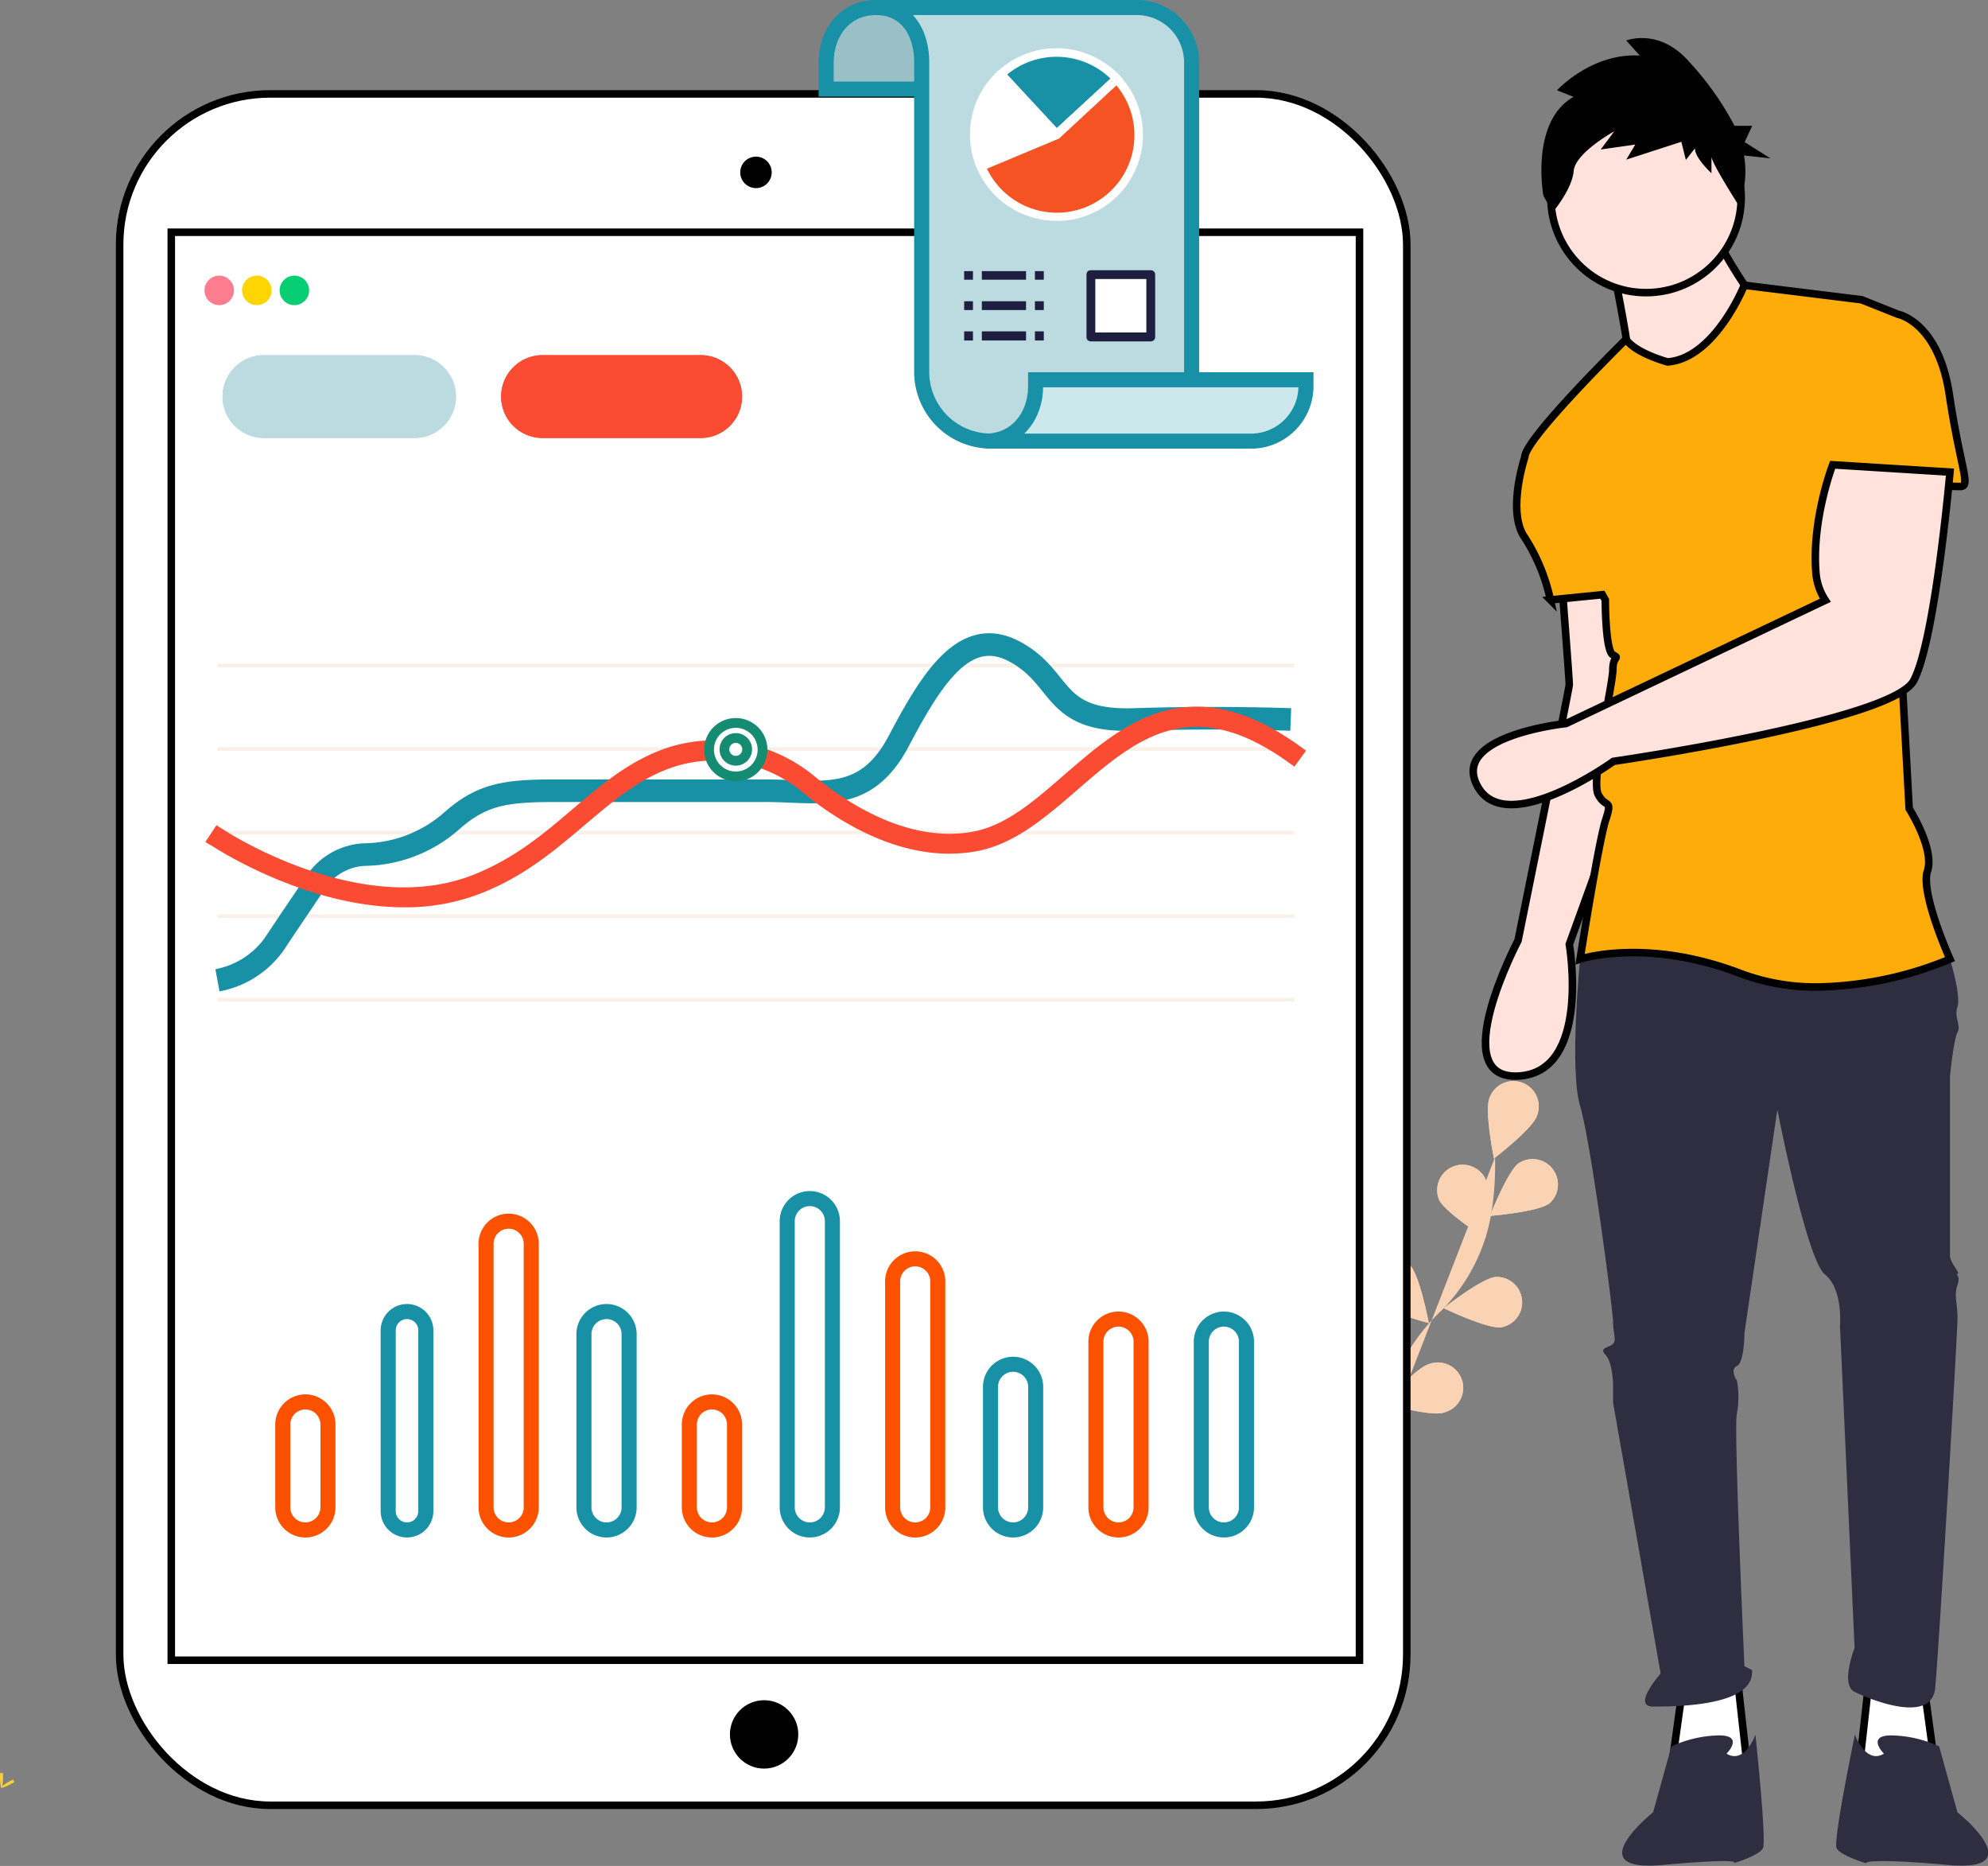
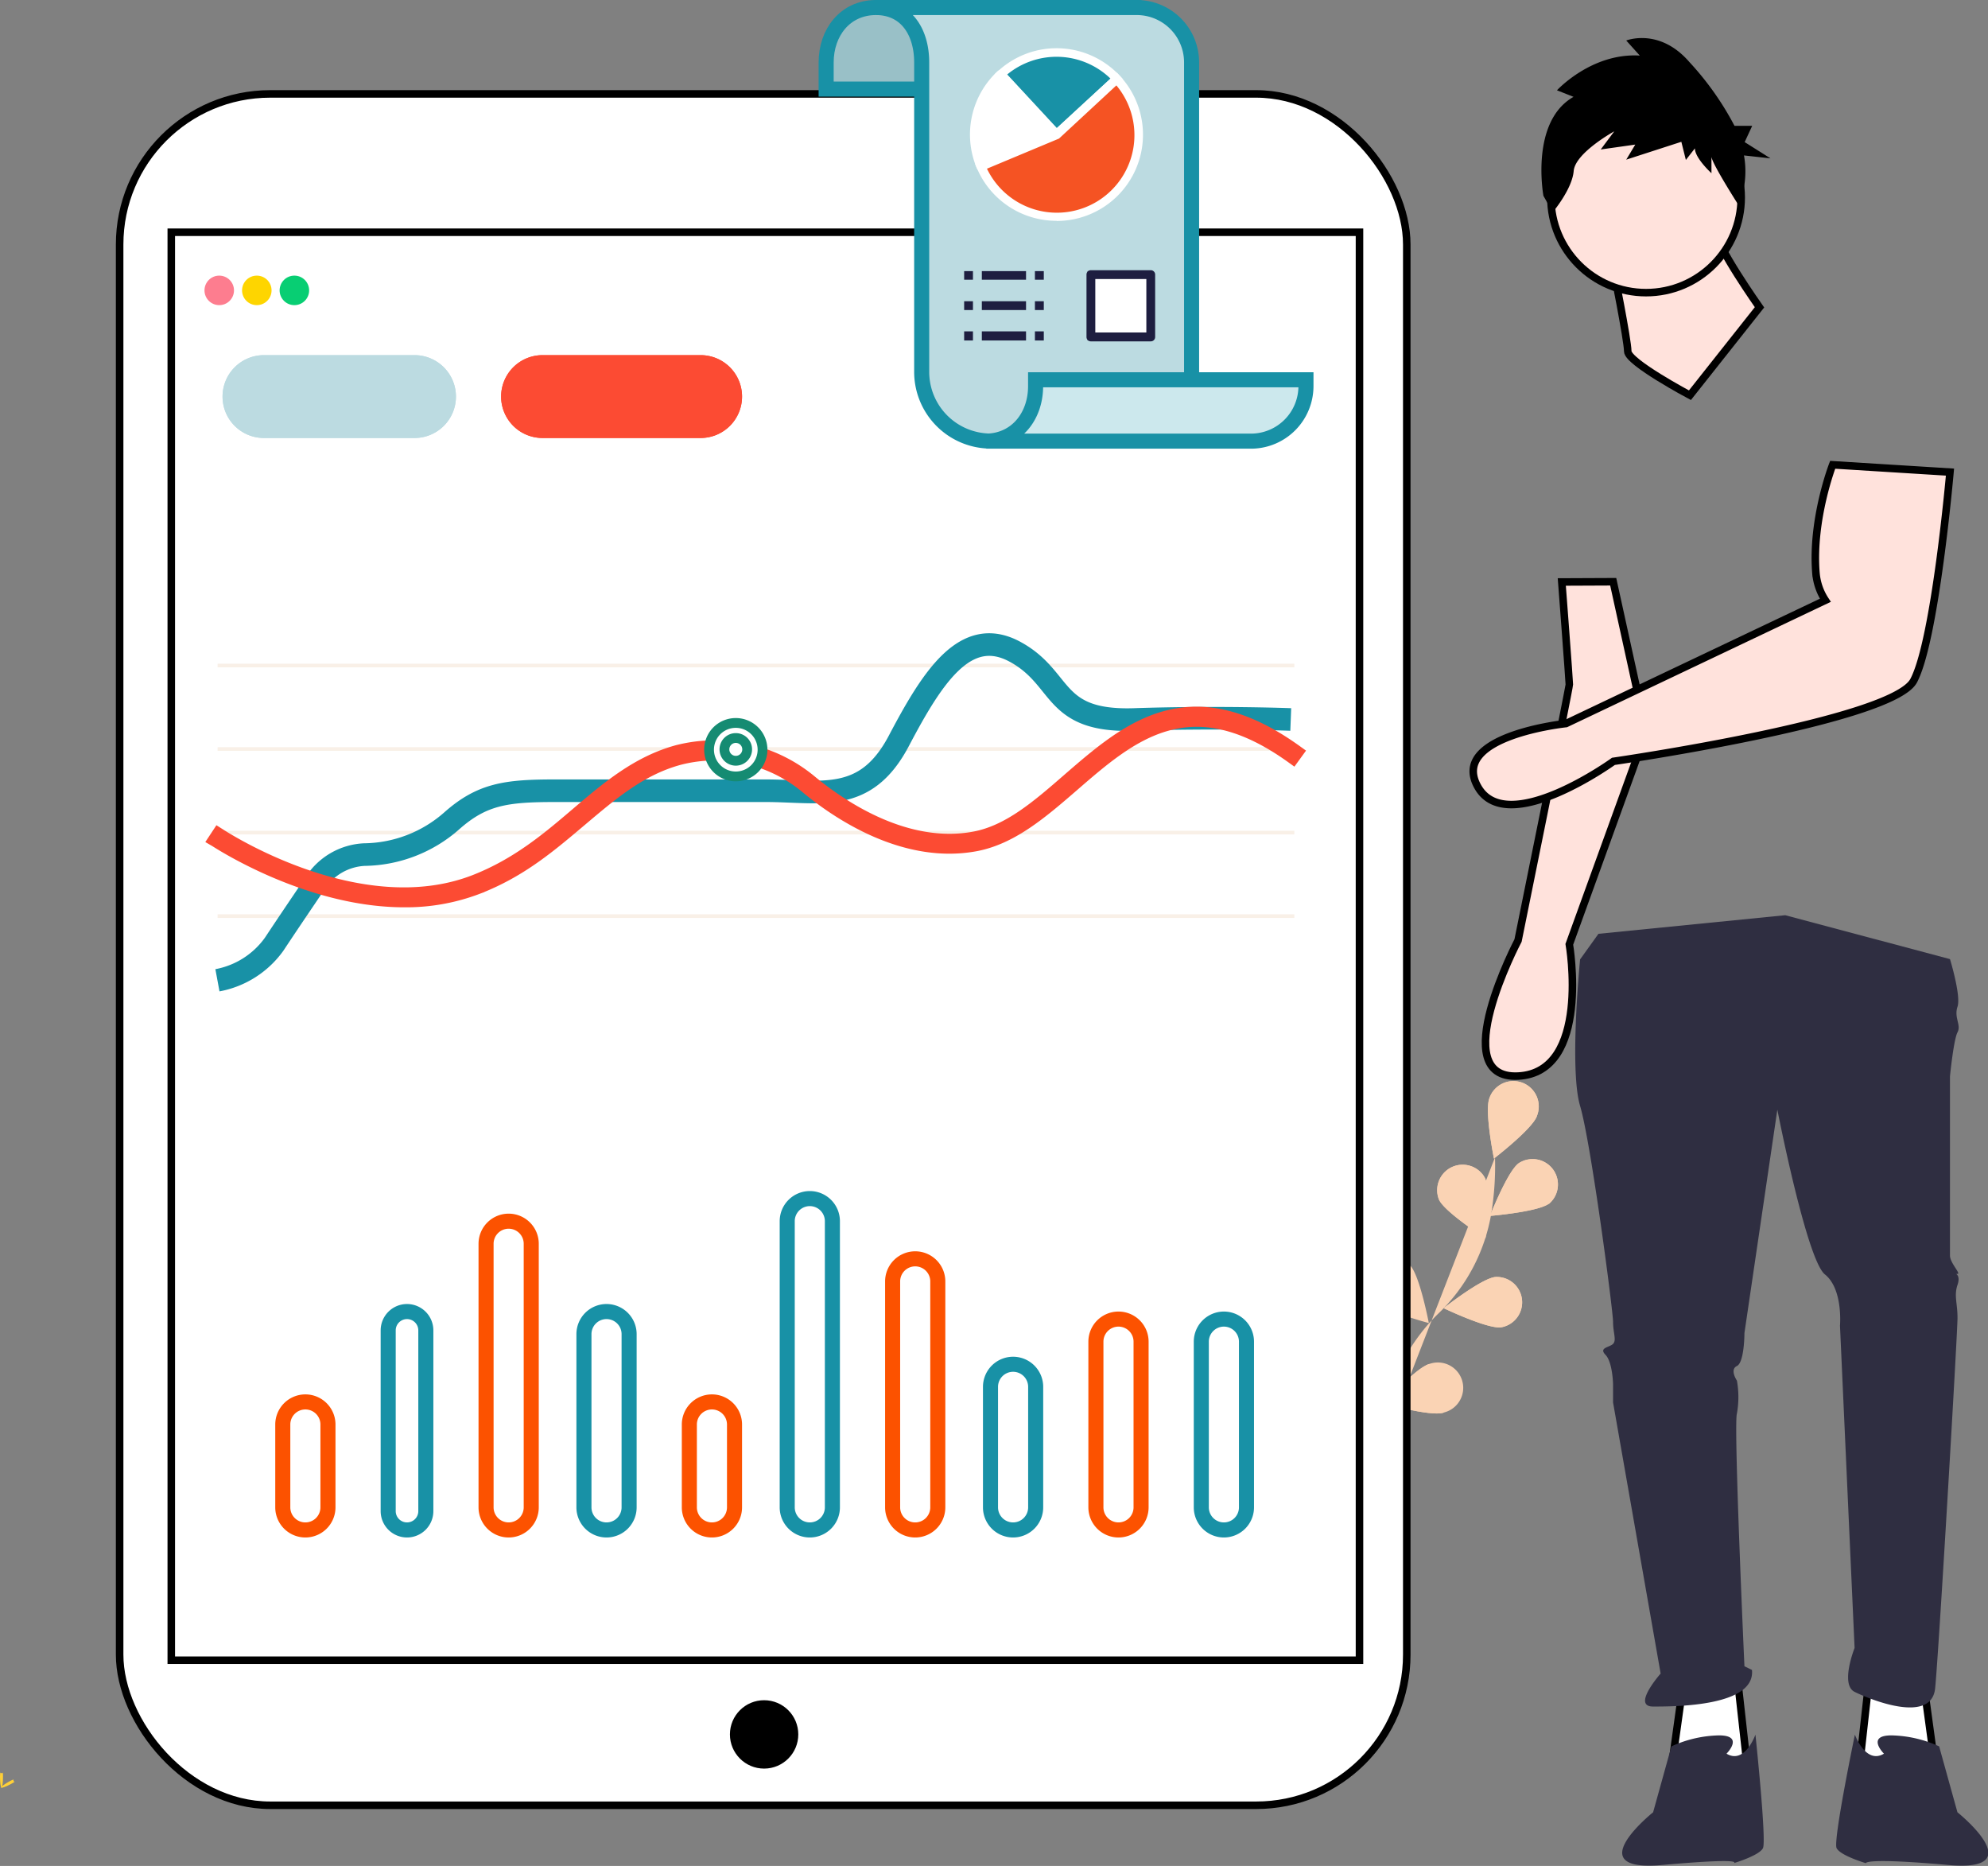
<svg xmlns="http://www.w3.org/2000/svg" viewBox="0 0 264.05 247.78">
  <rect x="0" y="0" width="264.05" height="247.78" fill="#808080" stroke="none" />
  <defs>
    <style>.cls-1{fill:#fad3b4;}.cls-10,.cls-11,.cls-2{fill:#fff;}.cls-13,.cls-15,.cls-2{stroke:#000;}.cls-3{fill:#fd7d8f;}.cls-4{fill:#fed500;}.cls-5{fill:#08ce73;}.cls-6{fill:#f9f0e7;}.cls-23,.cls-25,.cls-26,.cls-27,.cls-7,.cls-8,.cls-9{fill:none;}.cls-16,.cls-17,.cls-18,.cls-26,.cls-8{stroke:#1891a6;}.cls-8{stroke-width:3px;}.cls-25,.cls-9{stroke:#fc4b33;}.cls-16,.cls-17,.cls-18,.cls-23,.cls-26,.cls-27,.cls-9{stroke-width:2px;}.cls-10{stroke:#158b72;stroke-width:1.3px;}.cls-12{fill:#ffd037;}.cls-13{fill:#ffe2dc;}.cls-14{fill:#2f2e41;}.cls-15{fill:#fdac0a;}.cls-16{fill:#99c0c7;}.cls-17,.cls-22{fill:#bcdbe1;}.cls-18{fill:#cce8ed;}.cls-19{fill:#1891a6;}.cls-20{fill:#f55323;}.cls-21{fill:#1e1e40;}.cls-23{stroke:#bcdbe1;}.cls-24{fill:#fc4b33;}.cls-27{stroke:#fc5200;}</style>
  </defs>
  <g id="Layer_2" data-name="Layer 2">
    <g id="Layer_5" data-name="Layer 5">
      <g id="Group_277" data-name="Group 277">
        <g id="undraw_report_mx0a" data-name="undraw report mx0a">
          <g id="Group_98" data-name="Group 98">
            <path id="Path_4152" data-name="Path 4152" class="cls-1" d="M181,198.89s1.13-15.8,10-24.42a23.91,23.91,0,0,0,7.09-13.42,39.53,39.53,0,0,0,.48-7.37" />
            <path id="Path_4153" data-name="Path 4153" class="cls-1" d="M204.13,148.22c-.65,1.74-5.7,5.62-5.7,5.62s-1.27-6.24-.61-8a3.37,3.37,0,1,1,6.31,2.36Z" />
            <path id="Path_4154" data-name="Path 4154" class="cls-1" d="M205.74,159.83c-1.5,1.11-7.84,1.63-7.84,1.63s2.33-5.93,3.82-7a3.37,3.37,0,0,1,4,5.41Z" />
            <path id="Path_4155" data-name="Path 4155" class="cls-1" d="M199.35,176.26c-1.86.2-7.6-2.55-7.6-2.55s5-3.94,6.86-4.14a3.37,3.37,0,0,1,.74,6.69Z" />
            <path id="Path_4156" data-name="Path 4156" class="cls-1" d="M191.7,187.6c-1.79.51-7.91-1.24-7.91-1.24s4.26-4.73,6.05-5.24a3.37,3.37,0,1,1,2,6.43Z" />
            <path id="Path_4157" data-name="Path 4157" class="cls-1" d="M191.14,159.32c.8,1.68,6.16,5.11,6.16,5.11s.74-6.32-.06-8a3.38,3.38,0,0,0-6.1,2.89Z" />
            <path id="Path_4158" data-name="Path 4158" class="cls-1" d="M182.37,172.69c1.28,1.37,7.41,3,7.41,3s-1.19-6.25-2.45-7.62a3.38,3.38,0,1,0-5,4.58Z" />
            <path id="Path_4159" data-name="Path 4159" class="cls-1" d="M175.64,186.86c1,1.56,6.78,4.25,6.78,4.25s-.11-6.37-1.13-7.93a3.37,3.37,0,0,0-5.65,3.68Z" />
            <path id="Path_4160" data-name="Path 4160" class="cls-1" d="M204.13,148.22c-.65,1.74-5.7,5.62-5.7,5.62s-1.27-6.24-.61-8a3.37,3.37,0,1,1,6.31,2.36Z" />
            <path id="Path_4161" data-name="Path 4161" class="cls-1" d="M205.74,159.83c-1.5,1.11-7.84,1.63-7.84,1.63s2.33-5.93,3.82-7a3.37,3.37,0,0,1,4,5.41Z" />
            <path id="Path_4162" data-name="Path 4162" class="cls-1" d="M199.35,176.26c-1.86.2-7.6-2.55-7.6-2.55s5-3.94,6.86-4.14a3.37,3.37,0,0,1,.74,6.69Z" />
-             <path id="Path_4163" data-name="Path 4163" class="cls-1" d="M191.7,187.6c-1.79.51-7.91-1.24-7.91-1.24s4.26-4.73,6.05-5.24a3.37,3.37,0,1,1,2,6.43Z" />
+             <path id="Path_4163" data-name="Path 4163" class="cls-1" d="M191.7,187.6c-1.79.51-7.91-1.24-7.91-1.24s4.26-4.73,6.05-5.24Z" />
            <path id="Path_4164" data-name="Path 4164" class="cls-1" d="M191.14,159.32c.8,1.68,6.16,5.11,6.16,5.11s.74-6.32-.06-8a3.38,3.38,0,0,0-6.1,2.89Z" />
-             <path id="Path_4165" data-name="Path 4165" class="cls-1" d="M182.37,172.69c1.28,1.37,7.41,3,7.41,3s-1.19-6.25-2.45-7.62a3.38,3.38,0,1,0-5,4.58Z" />
            <path id="Path_4166" data-name="Path 4166" class="cls-1" d="M175.64,186.86c1,1.56,6.78,4.25,6.78,4.25s-.11-6.37-1.13-7.93a3.37,3.37,0,0,0-5.65,3.68Z" />
          </g>
          <rect id="Rectangle_911" data-name="Rectangle 911" class="cls-2" x="15.89" y="12.47" width="170.96" height="227.25" rx="20" />
          <path id="Path_5179" data-name="Path 5179" class="cls-2" d="M22.75,30.84H180.57V220.46H22.75Z" />
-           <circle id="Ellipse_725" data-name="Ellipse 725" cx="100.41" cy="22.89" r="2.09" />
          <circle id="Ellipse_726" data-name="Ellipse 726" cx="101.49" cy="230.31" r="4.54" />
          <circle id="Ellipse_727" data-name="Ellipse 727" class="cls-3" cx="29.12" cy="38.56" r="1.96" />
          <circle id="Ellipse_728" data-name="Ellipse 728" class="cls-4" cx="34.11" cy="38.56" r="1.96" />
          <circle id="Ellipse_729" data-name="Ellipse 729" class="cls-5" cx="39.1" cy="38.56" r="1.96" />
          <rect id="Rectangle_914" data-name="Rectangle 914" class="cls-6" x="28.9" y="88.13" width="143.02" height="0.48" />
          <rect id="Rectangle_915" data-name="Rectangle 915" class="cls-6" x="28.9" y="99.22" width="143.02" height="0.48" />
          <rect id="Rectangle_916" data-name="Rectangle 916" class="cls-6" x="28.9" y="110.32" width="143.02" height="0.48" />
          <rect id="Rectangle_917" data-name="Rectangle 917" class="cls-6" x="28.9" y="121.41" width="143.02" height="0.48" />
          <path id="Path_5447" data-name="Path 5447" class="cls-7" d="M28.88,130.17a11.94,11.94,0,0,0,7.52-4.77c2.65-4,4.54-6.74,5.45-8.12a8.24,8.24,0,0,1,6.54-3.8A17.86,17.86,0,0,0,60,109c4-3.54,7.18-4,13.69-4h27.95c7.44,0,13.29,1.84,17.75-6.63S128.24,83,134.8,86.54s4.78,9.37,15.88,9,20.76,0,20.76,0v34.64Z" />
          <path id="Path_5446" data-name="Path 5446" class="cls-8" d="M28.88,130.17a11.94,11.94,0,0,0,7.52-4.77c2.65-4,4.54-6.74,5.45-8.12a8.24,8.24,0,0,1,6.54-3.8A17.86,17.86,0,0,0,60,109c4-3.54,7.18-4,13.69-4h27.95c7.44,0,13.29,1.84,17.75-6.63S128.24,83,134.8,86.54s4.78,9.37,15.88,9,20.76,0,20.76,0" />
-           <rect id="Rectangle_918" data-name="Rectangle 918" class="cls-6" x="28.9" y="132.51" width="143.02" height="0.48" />
          <path id="Path_4202" data-name="Path 4202" class="cls-9" d="M53.69,119.48c-12.9,0-24.81-7.89-25-8l.35-.53c.19.12,18.53,12.26,34.11,6.18,5.68-2.23,9.73-5.66,13.64-9,4.09-3.48,8-6.77,13.21-8.2a19.78,19.78,0,0,1,17.64,4c4.28,3.52,12.81,9.17,21.82,7.48,4.6-.86,8.47-4.21,12.56-7.77,7.86-6.81,16-13.85,30.05-3.74l-.37.51c-13.65-9.81-21.59-2.93-29.26,3.72-4.16,3.6-8.1,7-12.86,7.91-9.27,1.74-18-4-22.35-7.62a19.14,19.14,0,0,0-17.06-3.83c-5.13,1.39-8.92,4.63-13,8.07s-8,6.85-13.82,9.1A26.51,26.51,0,0,1,53.69,119.48Z" />
          <path id="Path_4605" data-name="Path 4605" class="cls-10" d="M97.72,96a3.55,3.55,0,1,1-3.54,3.54A3.54,3.54,0,0,1,97.72,96Z" />
          <rect id="Rectangle_919" data-name="Rectangle 919" class="cls-11" x="64.9" y="75.5" width="25.47" height="3.18" />
          <rect id="Rectangle_920" data-name="Rectangle 920" class="cls-11" x="83.37" y="82.56" width="6.99" height="3.18" />
          <rect id="Rectangle_938" data-name="Rectangle 938" class="cls-11" x="64.9" y="82.56" width="10.62" height="3.18" />
          <path id="Path_4242" data-name="Path 4242" class="cls-12" d="M.4,235.9c0,.81-.09,1.46-.2,1.46s-.2-.65-.2-1.46.12-.42.23-.42S.4,235.1.4,235.9Z" />
          <path id="Path_4243" data-name="Path 4243" class="cls-12" d="M1.52,236.86c-.71.39-1.33.62-1.38.52s.48-.49,1.18-.87.43-.11.48,0S2.22,236.48,1.52,236.86Z" />
          <g id="undraw_buy_house_560d" data-name="undraw buy house 560d">
            <path id="Path_4245" data-name="Path 4245" class="cls-2" d="M255.58,224.12l1.46,10.7-10.21,1,1.46-13.13Z" />
            <path id="Path_4246" data-name="Path 4246" class="cls-13" d="M207.44,77.28s1,13.13,1,13.61-6.81,34-6.81,34-9.73,18.48,0,18,6.81-17.5,6.81-17.5l10.21-28.2-4.38-19.94Z" />
            <path id="Path_4247" data-name="Path 4247" class="cls-2" d="M223.49,224.12,222,234.82l10.21,1-1.46-13.13Z" />
            <path id="Path_4248" data-name="Path 4248" class="cls-14" d="M212.31,124l-2.44,3.4s-1.45,14.58,0,19.45,4.38,27.22,4.38,28.68.49,2.43,0,2.92-1.94.49-1,1.46,1,3.89,1,3.89v2.43l6.32,36s-3.89,4.38-1,4.38,13.61,0,13.13-4.86l-1-.49s-1.46-32.09-1-33.55a12.4,12.4,0,0,0,0-4.38s-1-1.46,0-1.94,1-4.38,1-4.38l4.37-29.66s3.89,19.94,6.32,21.88,2,6.81,2,6.81l1.94,42.79s-1.94,4.86,0,5.83,10.21,4.38,10.7-.48S260,177,260,175s-.49-2.92,0-4.38-.49-1.46,0-1.46-1-1.46-1-2.43V142.92s.48-4.86,1-5.84-.49-1.94,0-3.4-1-6.32-1-6.32l-21.88-5.83Z" />
            <path id="Path_4249" data-name="Path 4249" class="cls-14" d="M229.32,232.87s2.43-2.43-1-2.43A15.84,15.84,0,0,0,222,231.9l-2.43,8.75s-10,8,1.21,7,9.49-.24,9.49-.24,3.4-1,3.89-2-1-15.07-1-15.07S231.76,234.33,229.32,232.87Z" />
            <path id="Path_4250" data-name="Path 4250" class="cls-14" d="M250.23,232.87s-2.43-2.43,1-2.43a15.93,15.93,0,0,1,6.33,1.46l2.43,8.75s10,8-1.22,7-10.94-.24-10.94-.24-3.4-1-3.89-2,2.43-15.07,2.43-15.07S247.8,234.33,250.23,232.87Z" />
            <path id="Path_4258" data-name="Path 4258" class="cls-13" d="M214.25,35.46s1.95,9.73,1.95,11.18,8.26,5.84,8.26,5.84l9.24-11.67s-5.84-8.27-5.84-10.21Z" />
            <circle id="Ellipse_733" data-name="Ellipse 733" class="cls-13" cx="218.63" cy="26.22" r="12.64" />
-             <path id="Union_6" data-name="Union 6" class="cls-15" d="M231.27,129.3c-12.64-4.86-21.4-1.94-21.4-1.94s2.44-15.56,3.4-18.48,0-1.45-1-3.4,1.95-14.59,1.95-16.53,1-1.46,0-2-1-7.29-1-7.29l-.39-.69-6.9.69a25.07,25.07,0,0,0-3.4-8.27c-2.43-3.4,0-10.7,0-10.7,0-2.43,13.44-15.63,13.44-15.63,1.28,1.86,5.52,3,5.52,3,6.31-.48,10.19-10.18,10.19-10.18l15.57,1.92,4.87,1.94s5.35,1,6.8,10.7,2.92,12.16,1.46,12.16c-.68,0-4.87-.11-9.15-.27l2.35,43.05s3.4,5.35,2.43,8.27S259,127.36,259,127.36a47.83,47.83,0,0,1-17.54,3.7A28.22,28.22,0,0,1,231.27,129.3Z" />
            <path id="Path_4261" data-name="Path 4261" class="cls-13" d="M243.42,61.72s-2.81,7.24-2.22,14.4a7.7,7.7,0,0,0,1.25,3.59h0L208,96.08s-15.58,1.62-11.7,8.42,18-3.4,18-3.4,37-5.35,39.87-10.7S259,62.69,259,62.69Z" />
            <path id="Path_4262" data-name="Path 4262" d="M209,12.86l-2.2-.87s4.59-5,11-4.61l-1.8-2s4.39-1.75,8.38,2.85a39.13,39.13,0,0,1,6,8.48h2.35l-1,2.16,3.43,2.16-3.52-.39a12,12,0,0,1-.33,5.59L231.4,28s-4.08-6.32-4.08-7.2V23s-2.2-2-2.2-3.3l-1.2,1.54-.6-2.41L216,21.2l1.2-2-4.59.65,1.8-2.41s-5.19,2.85-5.39,5.27-2.79,5.48-2.79,5.48L205,26S203.19,16.16,209,12.86Z" />
          </g>
          <path id="Path_5445" data-name="Path 5445" class="cls-10" d="M97.72,98a1.51,1.51,0,1,1-1.5,1.51h0A1.51,1.51,0,0,1,97.72,98Z" />
        </g>
        <g id="Group_178" data-name="Group 178">
          <g id="Group_140" data-name="Group 140">
            <path id="Path_5413" data-name="Path 5413" class="cls-16" d="M138.61,11.83V8.3c0-4,9-7.22,13-7.27h0L116.26,1h0c-4,.05-6.53,3.29-6.53,7.3v3.53Z" />
          </g>
          <g id="Group_141" data-name="Group 141">
            <path id="Path_5415" data-name="Path 5415" class="cls-17" d="M158.27,49.37V8.3a7.29,7.29,0,0,0-7.2-7.3H116.42c4,.05,6,3.29,6,7.3V49.37a9.19,9.19,0,0,0,9.2,9.2H165v-.33A9.21,9.21,0,0,1,158.27,49.37Z" />
          </g>
          <g id="Group_142" data-name="Group 142">
            <path id="Path_5417" data-name="Path 5417" class="cls-18" d="M137.55,50.43v.85c0,4-2.56,7.25-6.55,7.3h35.25a7.31,7.31,0,0,0,7.21-7.3v-.85Z" />
          </g>
          <g id="Group_146" data-name="Group 146">
            <g id="Group_143" data-name="Group 143">
              <path id="Path_5419" data-name="Path 5419" class="cls-19" d="M148.32,10.48a10.89,10.89,0,0,0-15.38-.59h0l7.4,8Z" />
              <path id="Path_5420" data-name="Path 5420" class="cls-11" d="M140.3,18.71l8.85-8.2-.4-.43a11.47,11.47,0,0,0-16.21-.62h0l-.43.4Zm7.18-8.25L140.37,17l-6.59-7.11a10.31,10.31,0,0,1,13.7.53Z" />
            </g>
            <g id="Group_144" data-name="Group 144">
              <path id="Path_5421" data-name="Path 5421" class="cls-11" d="M132.94,9.89a10.9,10.9,0,0,0-2.64,12.2l10-4.21Z" />
              <path id="Path_5422" data-name="Path 5422" class="cls-11" d="M130.3,22.68a.59.59,0,0,0,.23-.05l10-4.21a.59.59,0,0,0,.31-.77.39.39,0,0,0-.11-.17l-7.39-8a.58.58,0,0,0-.41-.18.55.55,0,0,0-.42.15,11.47,11.47,0,0,0-2.78,12.86.59.59,0,0,0,.32.32A.57.57,0,0,0,130.3,22.68Zm9-5-8.7,3.66a10.33,10.33,0,0,1,2.29-10.59Z" />
            </g>
            <g id="Group_145" data-name="Group 145">
              <path id="Path_5423" data-name="Path 5423" class="cls-20" d="M130.3,22.09a10.88,10.88,0,1,0,18-11.61l-8,7.4Z" />
              <path id="Path_5424" data-name="Path 5424" class="cls-11" d="M140.35,29.34a11.46,11.46,0,0,0,8.4-19.26l-.4-.43L140,17.37l-10.48,4.4.23.55a11.46,11.46,0,0,0,10.59,7Zm7.93-18A10.3,10.3,0,1,1,131.09,22.4l9.57-4Z" />
            </g>
          </g>
          <g id="Group_151" data-name="Group 151">
            <g id="Group_147" data-name="Group 147">
              <path id="Path_5425" data-name="Path 5425" class="cls-21" d="M128.06,37.14h1.17V36h-1.17Zm2.35,0h5.87V36h-5.87Zm7.05,0h1.18V36h-1.18Zm7,0h1.17V36h-1.17Zm2.35,0h5.87V36h-5.87Z" />
            </g>
            <g id="Group_148" data-name="Group 148">
              <path id="Path_5426" data-name="Path 5426" class="cls-21" d="M128.06,41.17h1.17V40h-1.17Zm2.35,0h5.87V40h-5.87Zm7.05,0h1.18V40h-1.18Zm7,0h1.17V40h-1.17Zm2.35,0h5.87V40h-5.87Z" />
            </g>
            <g id="Group_149" data-name="Group 149">
              <path id="Path_5427" data-name="Path 5427" class="cls-21" d="M128.06,45.21h1.17V44h-1.17Zm2.35,0h5.87V44h-5.87Zm7.05,0h1.18V44h-1.18Zm7,0h1.17V44h-1.17Zm2.35,0h5.87V44h-5.87Z" />
            </g>
            <g id="Group_150" data-name="Group 150">
              <rect id="Rectangle_1189" data-name="Rectangle 1189" class="cls-11" x="144.9" y="36.47" width="7.95" height="8.27" />
              <path id="Path_5428" data-name="Path 5428" class="cls-21" d="M144.9,45.33h7.95a.58.58,0,0,0,.58-.59h0V36.47a.58.58,0,0,0-.58-.59H144.9a.58.58,0,0,0-.59.59h0v8.27a.58.58,0,0,0,.58.59Zm7.36-1.18h-6.78v-7.1h6.78Z" />
            </g>
          </g>
        </g>
        <g id="Rectangle_1205" data-name="Rectangle 1205">
          <path class="cls-22" d="M35.06,47.16h20a5.5,5.5,0,0,1,5.5,5.5h0a5.5,5.5,0,0,1-5.5,5.5h-20a5.5,5.5,0,0,1-5.5-5.5h0A5.5,5.5,0,0,1,35.06,47.16Z" />
          <path class="cls-23" d="M35.06,48.16h20a4.51,4.51,0,0,1,4.5,4.5h0a4.5,4.5,0,0,1-4.5,4.5h-20a4.49,4.49,0,0,1-4.5-4.5h0A4.5,4.5,0,0,1,35.06,48.16Z" />
        </g>
        <g id="Rectangle_1206" data-name="Rectangle 1206">
          <path class="cls-24" d="M72.06,47.16h21a5.5,5.5,0,0,1,5.5,5.5h0a5.5,5.5,0,0,1-5.5,5.5h-21a5.5,5.5,0,0,1-5.5-5.5h0A5.5,5.5,0,0,1,72.06,47.16Z" />
          <path class="cls-25" d="M72.06,47.66h21a5,5,0,0,1,5,5h0a5,5,0,0,1-5,5h-21a5,5,0,0,1-5-5h0A5,5,0,0,1,72.06,47.66Z" />
        </g>
        <g id="Group_276" data-name="Group 276">
          <g id="Rectangle_1336" data-name="Rectangle 1336">
            <path class="cls-7" d="M80.56,173.16h0a4,4,0,0,1,4,4v23a4,4,0,0,1-4,4h0a4,4,0,0,1-4-4v-23A4,4,0,0,1,80.56,173.16Z" />
            <path class="cls-26" d="M80.56,174.16h0a3,3,0,0,1,3,3v23a3,3,0,0,1-3,3h0a3,3,0,0,1-3-3v-23A3,3,0,0,1,80.56,174.16Z" />
          </g>
          <g id="Rectangle_1342" data-name="Rectangle 1342">
            <path class="cls-7" d="M121.56,166.16h0a4,4,0,0,1,4,4v30a4,4,0,0,1-4,4h0a4,4,0,0,1-4-4v-30A4,4,0,0,1,121.56,166.16Z" />
            <path class="cls-27" d="M121.56,167.16h0a3,3,0,0,1,3,3v30a3,3,0,0,1-3,3h0a3,3,0,0,1-3-3v-30A3,3,0,0,1,121.56,167.16Z" />
          </g>
          <g id="Rectangle_1343" data-name="Rectangle 1343">
            <path class="cls-7" d="M134.56,180.16h0a4,4,0,0,1,4,4v16a4,4,0,0,1-4,4h0a4,4,0,0,1-4-4v-16A4,4,0,0,1,134.56,180.16Z" />
            <path class="cls-26" d="M134.56,181.16h0a3,3,0,0,1,3,3v16a3,3,0,0,1-3,3h0a3,3,0,0,1-3-3v-16A3,3,0,0,1,134.56,181.16Z" />
          </g>
          <g id="Rectangle_1344" data-name="Rectangle 1344">
            <path class="cls-7" d="M148.56,174.16h0a4,4,0,0,1,4,4v22a4,4,0,0,1-4,4h0a4,4,0,0,1-4-4v-22A4,4,0,0,1,148.56,174.16Z" />
            <path class="cls-27" d="M148.56,175.16h0a3,3,0,0,1,3,3v22a3,3,0,0,1-3,3h0a3,3,0,0,1-3-3v-22A3,3,0,0,1,148.56,175.16Z" />
          </g>
          <g id="Rectangle_1345" data-name="Rectangle 1345">
            <path class="cls-7" d="M162.56,174.16h0a4,4,0,0,1,4,4v22a4,4,0,0,1-4,4h0a4,4,0,0,1-4-4v-22A4,4,0,0,1,162.56,174.16Z" />
            <path class="cls-26" d="M162.56,175.16h0a3,3,0,0,1,3,3v22a3,3,0,0,1-3,3h0a3,3,0,0,1-3-3v-22A3,3,0,0,1,162.56,175.16Z" />
          </g>
          <g id="Rectangle_1341" data-name="Rectangle 1341">
            <path class="cls-7" d="M107.56,158.16h0a4,4,0,0,1,4,4v38a4,4,0,0,1-4,4h0a4,4,0,0,1-4-4v-38A4,4,0,0,1,107.56,158.16Z" />
            <path class="cls-26" d="M107.56,159.16h0a3,3,0,0,1,3,3v38a3,3,0,0,1-3,3h0a3,3,0,0,1-3-3v-38A3,3,0,0,1,107.56,159.16Z" />
          </g>
          <g id="Rectangle_1337" data-name="Rectangle 1337">
            <path class="cls-7" d="M67.56,161.16h0a4,4,0,0,1,4,4v35a4,4,0,0,1-4,4h0a4,4,0,0,1-4-4v-35A4,4,0,0,1,67.56,161.16Z" />
            <path class="cls-27" d="M67.56,162.16h0a3,3,0,0,1,3,3v35a3,3,0,0,1-3,3h0a3,3,0,0,1-3-3v-35A3,3,0,0,1,67.56,162.16Z" />
          </g>
          <g id="Rectangle_1338" data-name="Rectangle 1338">
            <path class="cls-7" d="M54.06,173.16h0a3.5,3.5,0,0,1,3.5,3.5v24a3.5,3.5,0,0,1-3.5,3.5h0a3.5,3.5,0,0,1-3.5-3.5v-24A3.5,3.5,0,0,1,54.06,173.16Z" />
            <path class="cls-26" d="M54.06,174.16h0a2.5,2.5,0,0,1,2.5,2.5v24a2.5,2.5,0,0,1-2.5,2.5h0a2.5,2.5,0,0,1-2.5-2.5v-24A2.5,2.5,0,0,1,54.06,174.16Z" />
          </g>
          <g id="Rectangle_1340" data-name="Rectangle 1340">
            <path class="cls-7" d="M94.56,185.16h0a4,4,0,0,1,4,4v11a4,4,0,0,1-4,4h0a4,4,0,0,1-4-4v-11A4,4,0,0,1,94.56,185.16Z" />
            <path class="cls-27" d="M94.56,186.16h0a3,3,0,0,1,3,3v11a3,3,0,0,1-3,3h0a3,3,0,0,1-3-3v-11A3,3,0,0,1,94.56,186.16Z" />
          </g>
          <g id="Rectangle_1339" data-name="Rectangle 1339">
            <path class="cls-7" d="M40.56,185.16h0a4,4,0,0,1,4,4v11a4,4,0,0,1-4,4h0a4,4,0,0,1-4-4v-11A4,4,0,0,1,40.56,185.16Z" />
            <path class="cls-27" d="M40.56,186.16h0a3,3,0,0,1,3,3v11a3,3,0,0,1-3,3h0a3,3,0,0,1-3-3v-11A3,3,0,0,1,40.56,186.16Z" />
          </g>
        </g>
      </g>
    </g>
  </g>
</svg>